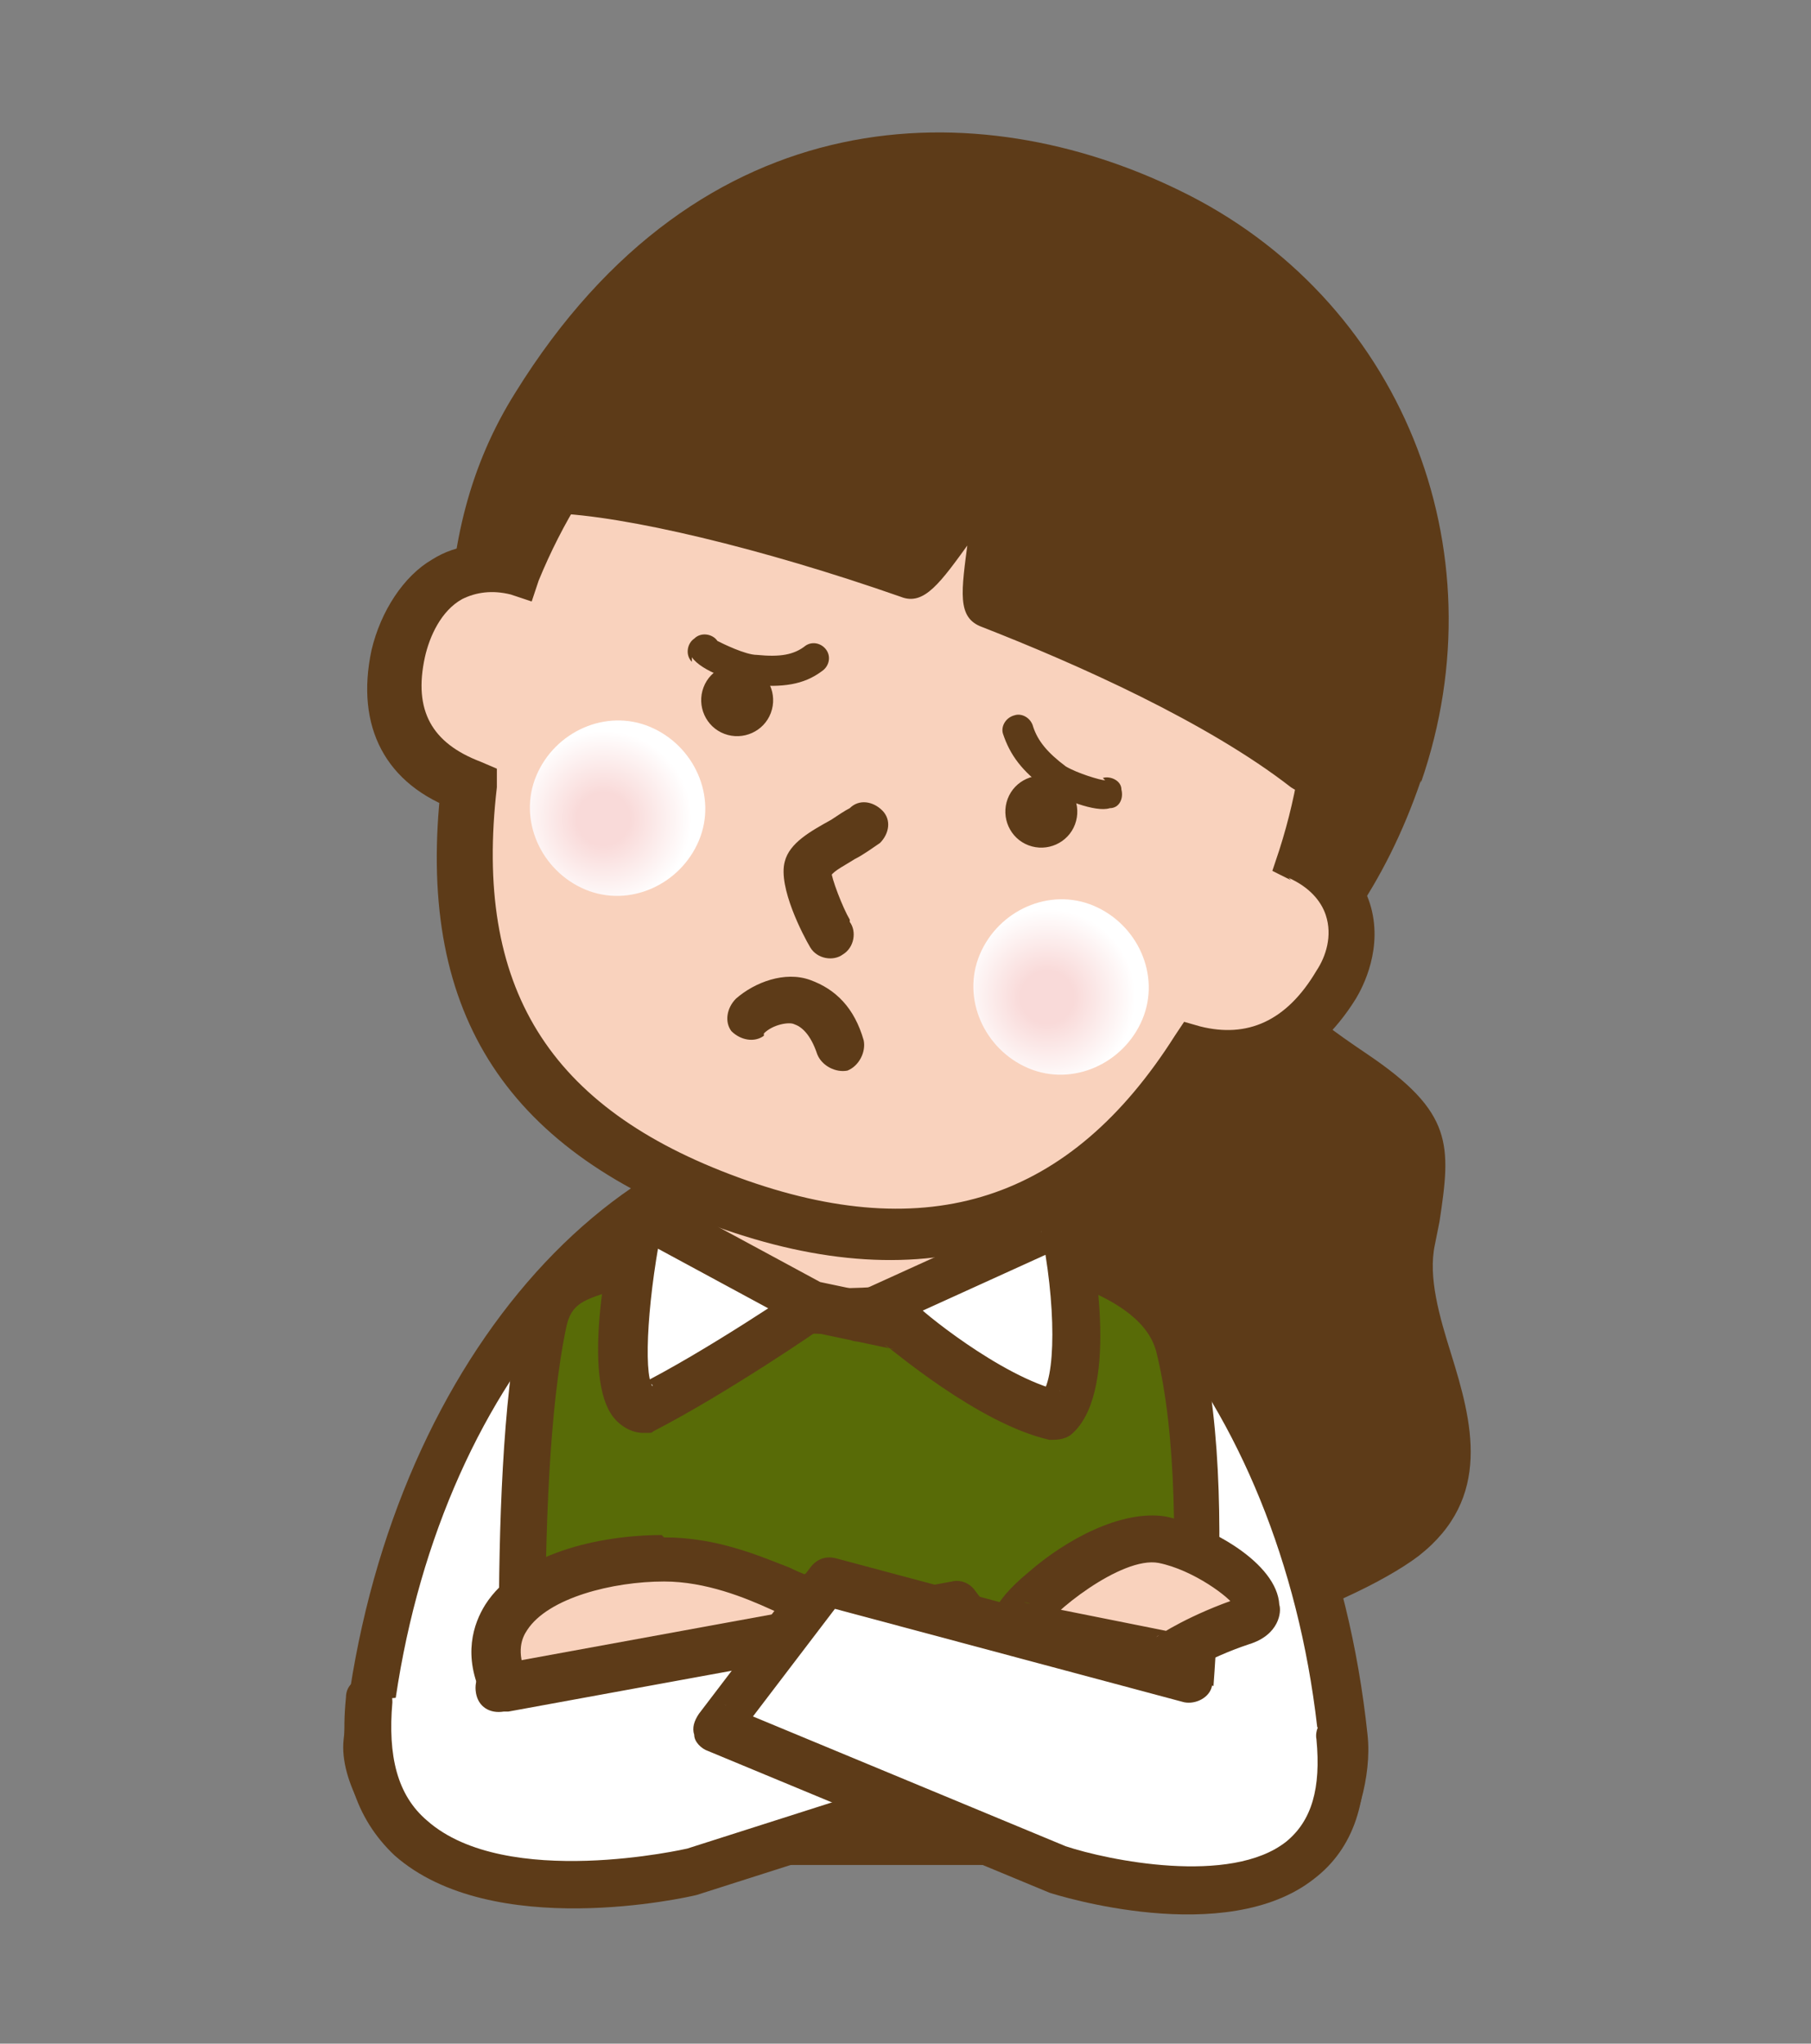
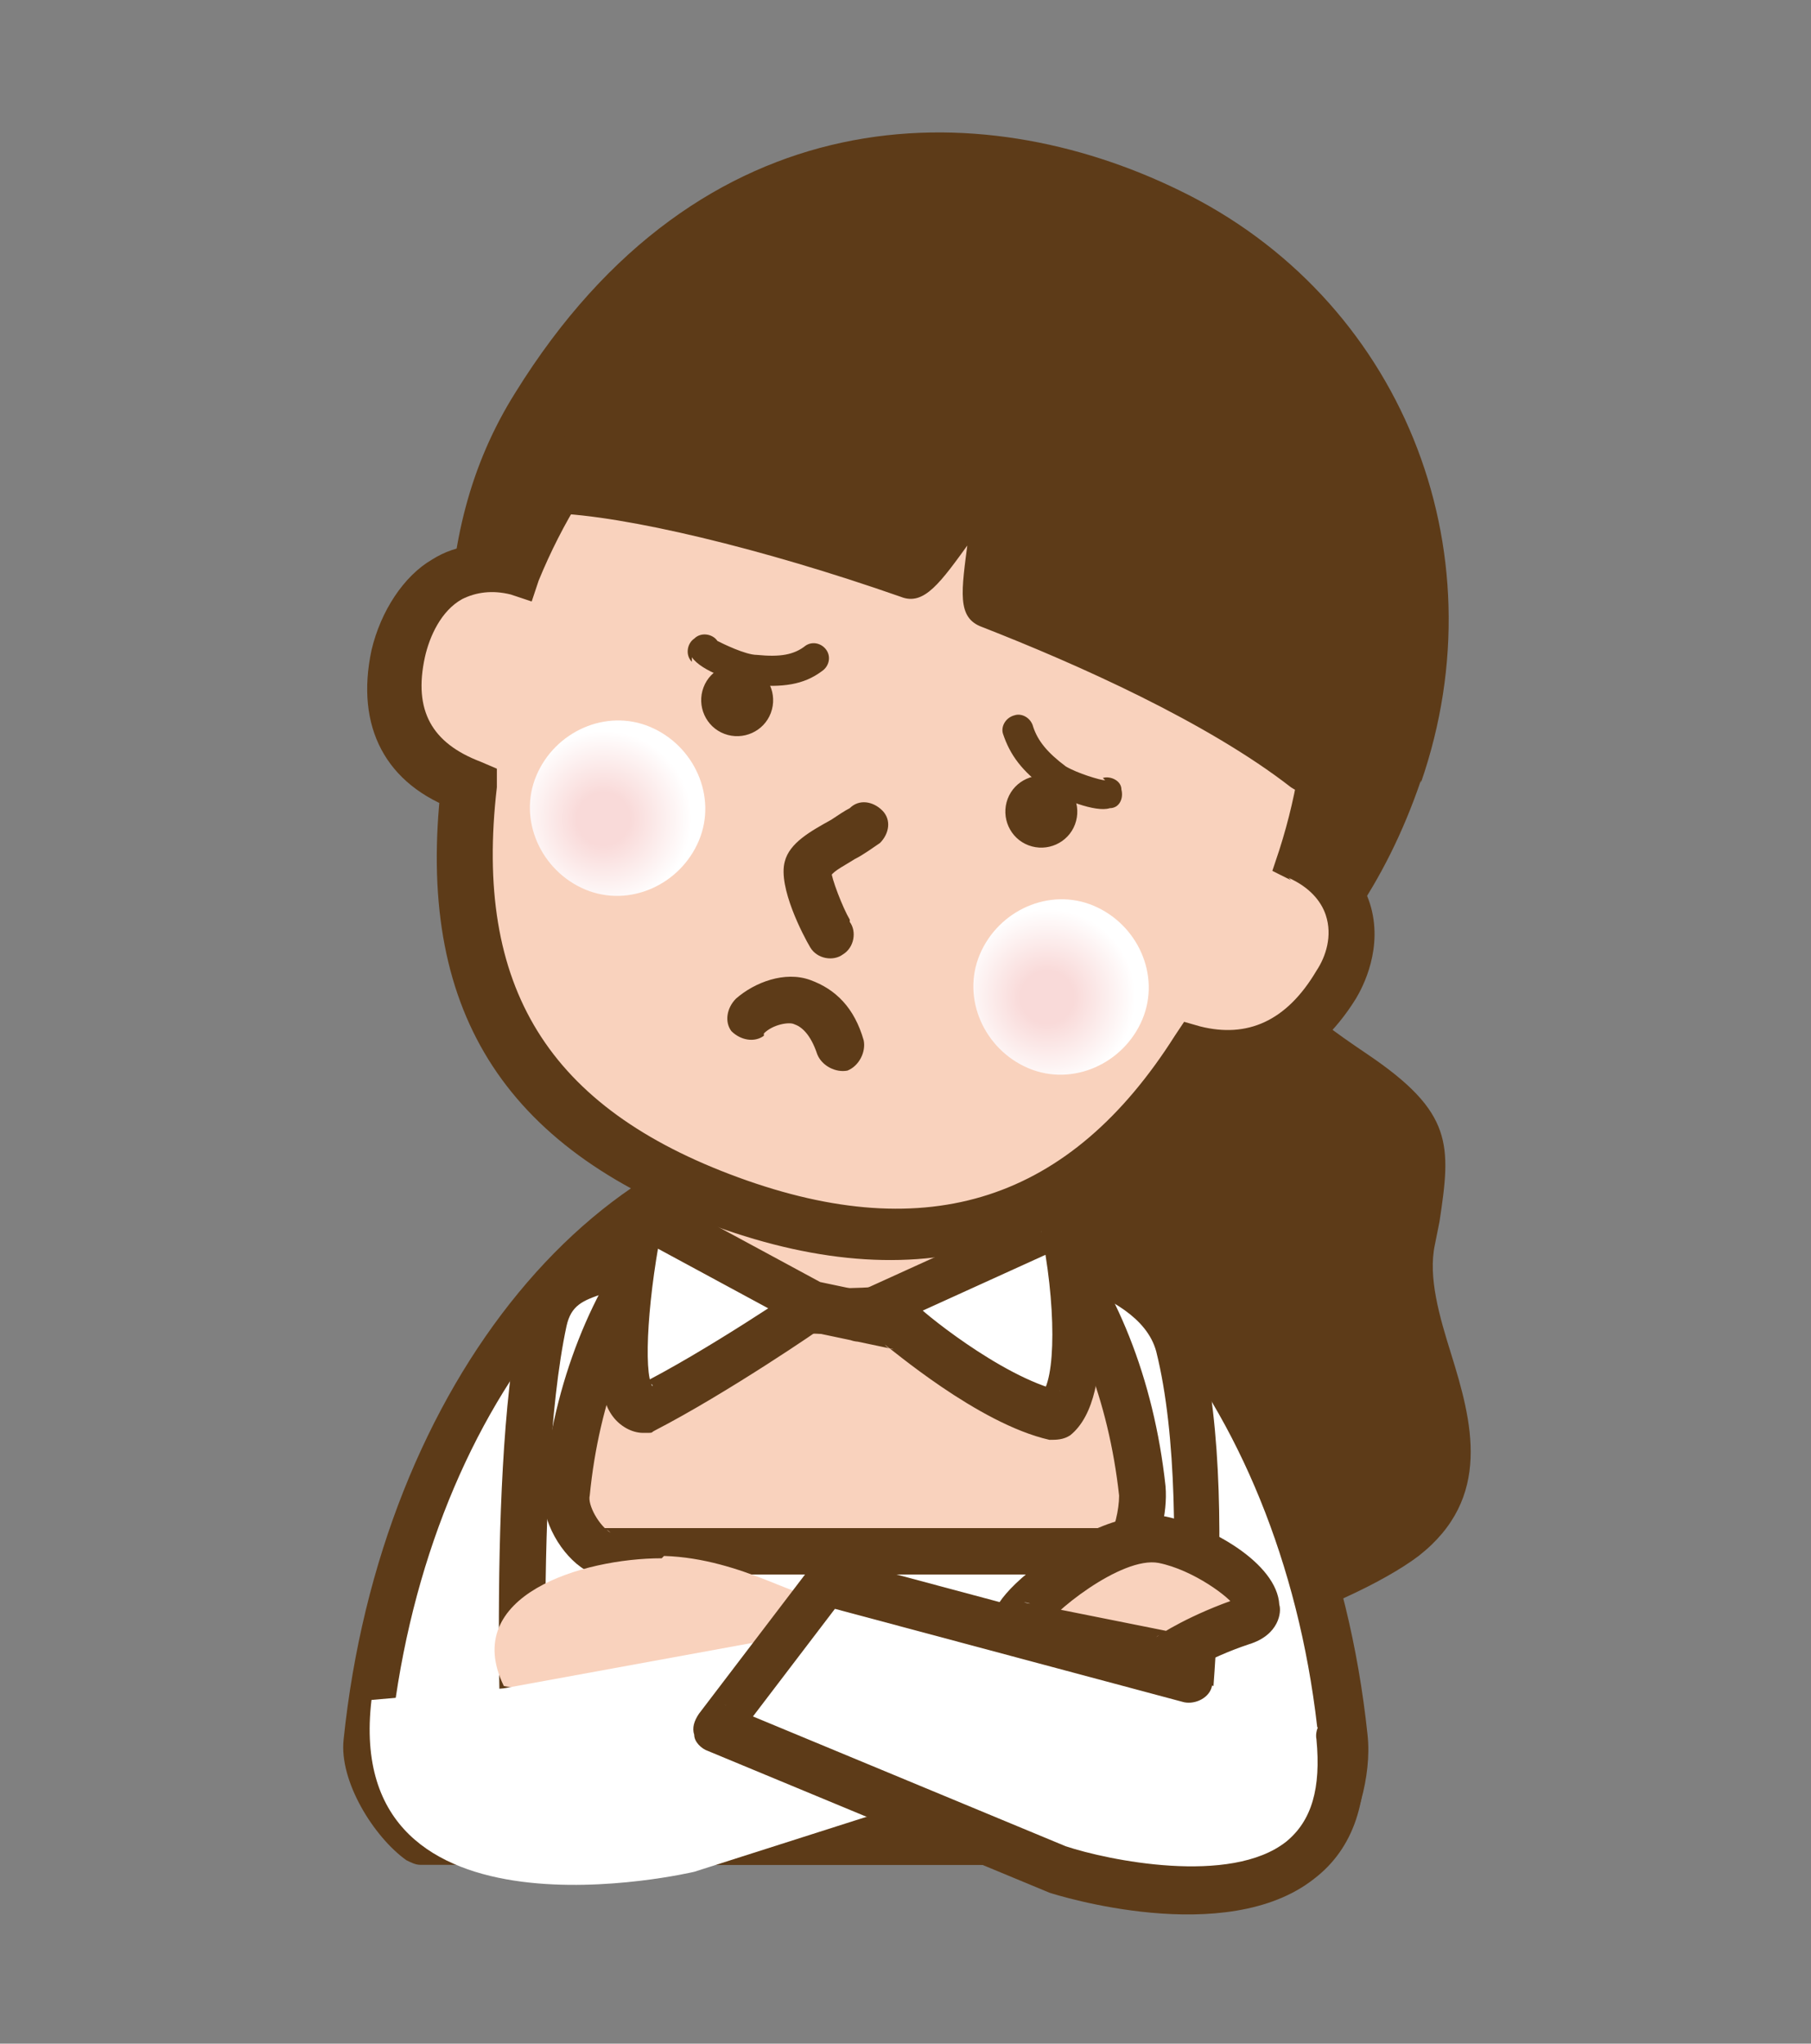
<svg xmlns="http://www.w3.org/2000/svg" xmlns:xlink="http://www.w3.org/1999/xlink" viewBox="0 0 78 88">
  <rect x="0" y="0" width="78" height="88" fill="#808080" stroke="none" />
  <defs>
    <radialGradient id="radial-gradient" cx="-863.5" cy="-523" r="3.8" fx="-863.5" fy="-523" gradientTransform="rotate(21.9 -1861.494 2054.846)" gradientUnits="userSpaceOnUse">
      <stop offset=".3" stop-color="#f9dad9" />
      <stop offset="1" stop-color="#fff" />
    </radialGradient>
    <radialGradient xlink:href="#radial-gradient" id="radial-gradient-2" cx="-842.9" cy="-523" r="3.8" fx="-842.9" fy="-523" />
    <style>.cls-1{fill:#5d3b18}.cls-1,.cls-6,.cls-7{stroke-width:0}.cls-6{fill:#fff}.cls-7{fill:#f9d2bd}</style>
  </defs>
  <g style="isolation:isolate">
    <g id="_イラスト" data-name="イラスト">
      <path d="M41 48.8c0-2.5.1-5.2-1.8-6.4-1.4-.8-2.9.3-4.4.1-4.2-.6-5.8-5.9-2.4-8.6s11.5-2.2 15.2-.7c3.2 1.3 4.4 3.3 5.6 6.3 1.4 3.8 1.5 4.2 4.9 6.5 3.6 2.5 3.1 3.4 2.5 7.2-.7 4.4 4.1 9.5-.3 12.8-2.8 2.2-11.7 5.3-14.6 3.1-3.2-2.5-1.2-4.3-.8-7.4.6-4.6-1.6-5.3-3.5-9.3-.5-1-.5-2.3-.5-3.7Z" class="cls-1" />
      <path d="M42 48.8v-.5c0-2.5 0-5.4-2.3-6.8-1.2-.7-2.4-.4-3.3-.2-.5.1-1 .2-1.4.2-1.9-.2-2.9-1.6-3.2-2.8-.4-1.5 0-3 1.3-4.1 2.9-2.3 10.6-1.9 14.2-.5 2.8 1.1 3.9 2.8 5 5.7v.2c1.4 3.7 1.6 4.4 5.3 6.9 2.8 1.9 2.7 2.3 2.2 5.2l-.2 1c-.3 1.9.3 3.8.8 5.6.9 3 1.3 5-.7 6.5-2.7 2.1-11 4.9-13.4 3.1-1.8-1.4-1.5-2.2-1-4.1.2-.7.5-1.5.6-2.4.5-3.5-.6-5.1-1.9-7-.6-.8-1.2-1.7-1.7-2.9-.4-.8-.4-2-.4-3.2Zm-1.4 4.1c.6 1.3 1.3 2.3 1.9 3.2 1.2 1.8 1.9 2.8 1.5 5.6-.1.7-.3 1.4-.5 2.1-.6 1.9-1.3 4 1.7 6.3 3.6 2.8 13-.9 15.9-3.1 3.2-2.5 2.3-5.8 1.4-8.7-.5-1.6-1-3.3-.7-4.7l.2-1c.5-3.3.6-4.7-3.1-7.2-3.1-2.1-3.2-2.3-4.5-5.9v-.2c-1.3-3.4-2.7-5.6-6.2-6.9-4.2-1.6-12.5-2.1-16.2.9-1.9 1.5-2.7 3.9-2 6.2.6 2.3 2.5 3.9 4.9 4.2.8.1 1.5 0 2.1-.2.8-.2 1.4-.3 1.8 0 1.3.8 1.3 2.8 1.3 5v.5c0 1.5 0 2.9.6 4.1Z" class="cls-1" />
      <path d="M15.8 75c-.1 1.4 1.1 3.4 2.3 4.3h38.7c.7-1 1.3-3 1.1-4.4-1.5-14.6-10.3-25.8-21-25.8S17.3 60.4 15.9 75Z" class="cls-6" />
      <path d="M14.8 74.9c-.2 1.8 1.3 4.2 2.7 5.2.2.1.4.2.6.2h38.7c.3 0 .7-.2.8-.5.8-1.1 1.5-3.3 1.3-5.1-1.6-15.2-11-26.7-22-26.7S16.4 59.5 14.8 74.9m22-24.8c10 0 18.6 10.7 20 24.9.1 1.2-.4 2.9-.9 3.7.2-.3.5-.5.8-.5H18.1c.2 0 .4 0 .6.2-1-.7-2-2.4-1.9-3.3 1.4-14.3 10-25 20-25" class="cls-1" />
      <path d="M24.4 64.3c0 .8.7 2 1.4 2.5h22.8c.4-.6.7-1.7.7-2.6-.9-8.6-6.1-15.2-12.4-15.2s-11.5 6.6-12.4 15.3Z" class="cls-7" />
      <path d="M23.4 64.2c-.1 1.3.8 2.8 1.8 3.4.2.1.4.2.6.2h22.8c.3 0 .7-.2.8-.5.5-.7.9-2.1.8-3.3-1-9.3-6.6-16.1-13.4-16.1s-12.5 7-13.4 16.2Zm13.4-14.1c5.7 0 10.5 6.1 11.4 14.3 0 .6-.2 1.5-.5 1.9.2-.3.5-.5.8-.5H25.7c.2 0 .4 0 .6.2-.5-.3-1-1.2-.9-1.6.8-8.2 5.7-14.4 11.4-14.4Z" class="cls-1" />
-       <path d="M26.5 54.4c-.6.5-2.7.4-3.1 2.5-1.5 7.2-.7 22.4-.7 22.4h27.9s2-13.9.1-21.3c-.6-2.5-3.9-3.3-4.8-3.9-1.9 2.3-12.8 4-19.4.4Z" style="stroke-width:0;fill:#586b07" />
      <path d="M25.9 53.6s-.3.1-.5.2c-.9.3-2.6.8-3 2.9-1.5 7.2-.7 22-.7 22.6 0 .5.5 1 1 1h27.9c.5 0 .9-.4 1-.9 0-.6 2-14.2.1-21.7-.6-2.4-3-3.5-4.4-4.1-.3-.1-.7-.3-.8-.4-.4-.3-1-.2-1.4.2-1.5 1.8-11.9 3.5-18.2.2-.4-.2-.8-.2-1.1.1Zm19.5 1.2c.3.2.6.4 1.1.6 1.2.5 2.9 1.3 3.3 2.8 1.8 7.2-.1 20.8-.2 20.9 0-.5.5-.9 1-.9H22.7c.5 0 1 .4 1 1 0-.2-.8-15.1.7-22.1.2-.9.7-1.1 1.6-1.4.4-.1.8-.3 1.2-.5-.3.3-.8.3-1.1.1 6.8 3.6 18.3 2.2 20.7-.7-.3.4-.9.5-1.4.2M60.3 33.4c3.4-9.8-.9-19.9-9.9-24.3-6.9-3.4-19.1-4.8-27.3 8.3-3.8 6-3.1 13.5-1 23.7 1 4.8 17.2 10.6 20.7 8.6 6.2-3.5 14-6.2 17.5-16.4Z" class="cls-1" />
      <path d="M61.2 33.7c3.5-10.1-.9-20.9-10.4-25.5C42.2 4 30.2 4 22.2 16.9c-3.9 6.2-3.4 13.7-1.1 24.4.6 3 5.3 5.5 8 6.7 5 2.3 11.7 4 14.2 2.6l2.7-1.5c5.7-3 12.1-6.4 15.2-15.5ZM42.3 48.9c-1.4.8-6.9-.2-12.3-2.7-3.9-1.8-6.5-3.8-6.9-5.3-2.1-10.3-2.7-17.3.9-23 9.4-15.1 23.3-9.3 26-8 8.7 4.3 12.6 13.8 9.4 23.1-2.9 8.3-8.7 11.4-14.2 14.3-1 .5-1.9 1-2.8 1.5Z" class="cls-1" />
      <path d="M55.9 36.9c3.1 1.4 2.5 4.2 1.7 5.5-.6 1.1-2.6 3.8-6.2 2.8-3.9 6.3-10.1 10.1-20 6.5s-12-10.1-11.1-17.9c-3.2-1.1-3.6-3.6-3.1-5.7.4-1.9 2-4.3 5-3.5C26.5 14.1 37 8.4 46.1 11.7c9 3.3 13.4 14.4 9.9 25.2Z" class="cls-7" />
      <path d="M55.5 37.8c.9.4 1.4 1 1.6 1.6.3.9 0 1.8-.4 2.4-1.3 2.2-3 2.9-5 2.4L51 44l-.4.6c-4.5 7.1-10.6 9.1-18.8 6.1s-11.4-8.2-10.4-16.8v-.8l-.7-.3c-2.1-.8-2.9-2.2-2.4-4.5.2-.9.7-2 1.6-2.5.6-.3 1.3-.4 2.1-.2l.9.3.3-.9c4.1-10 14-15.5 22.6-12.3 8.5 3.1 12.6 13.6 9.3 23.9l-.3.9.8.4Zm-9.2-27c-9.6-3.5-20.6 2.4-25.2 13.5l1.2-.6c-1.3-.4-2.6-.3-3.7.4-1.2.7-2.2 2.2-2.6 3.9-.7 3.3.6 5.8 3.7 6.9l-.7-1.1c-1.1 9.6 2.6 15.6 11.8 19 9.1 3.3 16.3 1 21.3-6.9l-1.1.4c2.9.8 5.6-.4 7.4-3.3.3-.5 1.2-2.2.6-4.1-.3-.9-.9-2.1-2.7-2.9l.5 1.2c3.6-11.3-1-22.9-10.5-26.4" class="cls-1" />
      <path d="M33.2 30.7c-.3.8-1.2 1.2-2 .9s-1.2-1.2-.9-2 1.2-1.2 2-.9 1.2 1.2.9 2M46.3 35.5c-.3.8-1.2 1.2-2 .9s-1.2-1.2-.9-2 1.2-1.2 2-.9 1.2 1.2.9 2M36.6 39.6c-.3-.5-.8-1.8-.8-2.1v.2c.1-.2.7-.5 1-.7.4-.2.8-.5 1.1-.7.4-.4.5-1 .1-1.4s-1-.5-1.4-.1c-.2.1-.5.3-.8.5-.9.5-1.8 1-2 1.8-.3 1.1.8 3.2 1.1 3.7s1 .6 1.4.3c.5-.3.6-1 .3-1.4Z" class="cls-1" />
      <path d="m37 56.6 8.8-4s1.5 6.9-.3 8.3c-2.9-.7-6.7-3.9-6.7-3.9l-3.8-.8s-4.1 2.8-7.2 4.4c-2.1 0-.2-8.4-.2-8.4l7.4 4" class="cls-6" />
      <path d="m37.4 57.5 8.8-4q-.45.15-.9 0c-.3-.1-.5-.4-.5-.7.7 3.3.7 6.7 0 7.3.2-.2.6-.3.9-.2-2.6-.6-6.2-3.6-6.2-3.7-.1-.1-.3-.2-.4-.2l-3.8-.8c-.3 0-.6 0-.8.2 0 0-4.1 2.8-7.1 4.3.1 0 .3-.1.5-.1s.2 0 .2.1c-.4-.6-.2-4 .5-7.3 0 .3-.3.6-.6.7q-.45.15-.9 0l7.4 4c.5.3 1.1 0 1.4-.4.3-.5 0-1.1-.4-1.4l-7.4-4q-.45-.3-.9 0c-.3.1-.5.4-.6.7-.5 2.2-1.5 7.3-.2 9 .3.4.8.7 1.3.7s.3 0 .5-.1c3.1-1.6 7.2-4.4 7.3-4.5-.2.2-.5.2-.8.2l3.8.8c-.2 0-.3-.1-.4-.2.2.1 4 3.4 7.1 4.1.3 0 .6 0 .9-.2 2.1-1.7 1.1-7.5.7-9.3 0-.3-.3-.6-.5-.7q-.45-.15-.9 0l-8.8 4c-.5.2-.7.8-.5 1.4.2.5.8.7 1.4.5ZM23.8 21.1c3.2.1 9.2 1.5 15.3 3.7.6.2 3-4.3 3.6-4.1.5.2-.7 5.2-.2 5.4 5.3 2 10.3 4.5 13.5 7.1C58.3 26 57.6 15.3 45 11c-7.3-2.5-14 .6-21.3 10.2Z" class="cls-1" />
      <path d="M23.8 22.1c3.1.1 9 1.5 15 3.6 1 .4 1.7-.6 3-2.4.4-.6 1.1-1.6 1.3-1.7 0 0-.3.2-.7 0-.4-.1-.5-.4-.5-.6 0 .3-.1 1.4-.2 2.2-.3 2.3-.5 3.4.6 3.8 4.1 1.6 9.7 4.1 13.3 6.9.3.2.6.3.9.2.3 0 .6-.3.7-.7 2.6-8.1 1.1-19.1-11.7-23.5-7.8-2.6-14.9.7-22.5 10.5-.2.3-.3.7-.1 1.1.2.3.5.6.9.6m21-10.2c11.4 3.9 12.8 13.3 10.4 20.9.1-.3.4-.6.7-.7.3 0 .7 0 .9.2C53 29.2 47.2 26.7 43 25c.4.1.5.5.5.6 0-.3.1-1.4.2-2.2.3-2.3.5-3.4-.6-3.8s-1.8.6-3 2.4c-.4.6-1.1 1.5-1.3 1.7 0 0 .3-.2.7 0-6.2-2.1-12.3-3.6-15.6-3.7q.6 0 .9.6c.2.3.1.8-.1 1.1 7-9.1 13.3-12.2 20.2-9.8ZM32.9 44.5c.4-.4 1.1-.5 1.3-.4.3.1.7.4 1 1.3.2.5.8.8 1.3.7.5-.2.8-.8.7-1.3-.4-1.4-1.2-2.2-2.3-2.6s-2.4.1-3.2.8c-.4.4-.5 1-.2 1.4.4.4 1 .5 1.4.2ZM29.8 28.3c.4.6 1.9 1.1 2.6 1.2 1.3.1 2.2 0 3-.6.3-.2.4-.6.2-.9s-.6-.4-.9-.2c-.5.4-1.1.5-2.1.4-.5 0-1.5-.5-1.7-.6-.2-.3-.7-.4-1-.1-.3.2-.4.7-.1 1ZM47.6 33.6c-.2 0-1.2-.3-1.7-.6-.8-.6-1.2-1.1-1.4-1.7-.1-.4-.5-.6-.8-.5-.4.1-.6.5-.5.8.3.9.8 1.6 1.9 2.4.6.4 2.1 1 2.7.8.4 0 .6-.4.5-.8 0-.4-.5-.6-.8-.5ZM51.5 74.4l-16-5c-.4-.1-.9 0-1.2.4l-4 6c-.2.3-.2.6-.1.9 0 .3.3.5.6.6l7.6 2.8c.5.2 1.1 0 1.3-.6.2-.5 0-1.1-.6-1.3l-7.6-2.8q.45.15.6.6c0 .3 0 .6-.1.9l4-6c-.3.4-.7.5-1.2.4l16 5c.5.2 1.1-.1 1.3-.7.2-.5-.1-1.1-.7-1.3Z" class="cls-1" />
      <path d="M28.5 67.1c-3.4 0-8.7 1.6-6.8 5.5 2.5.5 3-.5 4.7-.6h3.3c.4 0 1.8 1 2.2.5 1.3-1.4 3.2-3.9 3.2-3.9-.4.5-3.1-1.5-6.5-1.6Z" class="cls-7" />
-       <path d="M28.5 66.1c-2.7 0-6.2.8-7.6 3-.5.8-1 2.2-.1 4 .1.3.4.5.7.6 1.8.4 2.8 0 3.6-.2.5-.2.8-.3 1.3-.3h3.1s.3.1.4.2c.8.4 1.9.9 2.7 0 1.3-1.3 3.1-3.7 3.3-4 .3-.5.2-1.1-.2-1.4s-1.1-.3-1.4.2c.2-.3.5-.3.7-.3-.1 0-.6-.2-1-.4-1.3-.5-3.1-1.3-5.4-1.3Zm5.8 2c-.2.3-1.9 2.6-3.1 3.8.2-.2.4-.2.4-.2-.2 0-.6-.2-.8-.3-.4-.2-.7-.3-1-.4h-3.4c-.8 0-1.4.2-1.9.4-.7.3-1.3.5-2.5.2.3 0 .6.3.7.6-.5-1.1-.2-1.7 0-2 .9-1.4 3.7-2.1 5.9-2.1 1.8 0 3.5.7 4.6 1.2s2.1.9 2.7 0c.3-.4.3-1.1-.2-1.4-.4-.3-1.1-.3-1.4.2" class="cls-1" />
      <path d="M43.8 70.1c0-.7 3.9-4.2 6.3-3.7 2.4.4 5.4 2.9 3.5 3.5-2 .6-3.3 1.5-3.3 1.5z" class="cls-7" />
      <path d="M44.8 70v.3c.4-.8 3.5-3.3 5.1-3 1.5.3 3.1 1.5 3.3 1.9 0-.1 0-.3.2-.4-2.1.7-3.5 1.6-3.6 1.7.2-.2.5-.2.8-.2L44.1 69c.5 0 .8.5.8 1Zm6 2.2s1.2-.8 3-1.4c1.3-.4 1.4-1.4 1.3-1.7-.1-1.8-3-3.4-4.9-3.8-1.9-.3-4.3 1-5.9 2.4-1.7 1.4-1.6 2.1-1.6 2.4 0 .5.4.9.8 1l6.5 1.3c.3 0 .6 0 .8-.2" class="cls-1" />
      <path d="m21.7 72.7 19.7-3.6 4.8 6.3-16.3 5.2S14.7 84.2 16 73.2" class="cls-6" />
-       <path d="m21.9 73.7 19.7-3.6c-.4 0-.8 0-1-.4l4.8 6.3c-.2-.3-.3-.6-.2-.9 0-.3.3-.6.7-.7l-16.3 5.2s-7.8 1.8-11.2-1.2c-1.3-1.1-1.7-2.8-1.5-5.1 0-.6-.3-1.1-.9-1.1s-1.1.3-1.1.9c-.3 3 .4 5.2 2.1 6.8 4.2 3.7 12.6 1.8 13 1.7l16.3-5.2c.3-.1.6-.4.7-.7 0-.3 0-.7-.2-.9L42 68.5c-.2-.3-.6-.5-1-.4l-19.7 3.6c-.6.1-.9.6-.8 1.2s.6.9 1.2.8Z" class="cls-1" />
      <path d="m51.5 72.3-15.7-4.2-4.8 6.3 14.7 6.1s13.1 4.3 12.1-5.7" class="cls-6" />
      <path d="M51.7 71.3 36 67.1c-.4-.1-.8 0-1.1.4l-4.8 6.3c-.2.3-.3.6-.2.9 0 .3.3.6.6.7l14.7 6.1c.3.1 7.6 2.4 11.4-.6 1.7-1.3 2.4-3.4 2.1-6.2 0-.6-.6-1-1.1-.9-.6 0-1 .6-.9 1.1.2 2.1-.2 3.5-1.3 4.4-2.4 1.9-7.7.8-9.5.2l-14.7-6.1c.3.1.5.4.6.7 0 .3 0 .6-.2.9l4.8-6.3c-.3.3-.7.5-1.1.4L51 73.3c.5.1 1.1-.2 1.2-.7s-.2-1.1-.7-1.2Z" class="cls-1" />
      <path d="M30.1 36.2c-.8 1.9-3 2.9-4.9 2.1s-2.9-3-2.1-4.9 3-2.9 4.9-2.1 2.9 3 2.1 4.9" style="stroke-width:0;mix-blend-mode:multiply;fill:url(#radial-gradient)" />
      <path d="M49.2 43.9c-.8 1.9-3 2.9-4.9 2.1s-2.9-3-2.1-4.9 3-2.9 4.9-2.1 2.9 3 2.1 4.9" style="stroke-width:0;fill:url(#radial-gradient-2);mix-blend-mode:multiply" />
      <path d="M0 0h78v88H0z" style="stroke-width:0;fill:none" />
    </g>
  </g>
</svg>